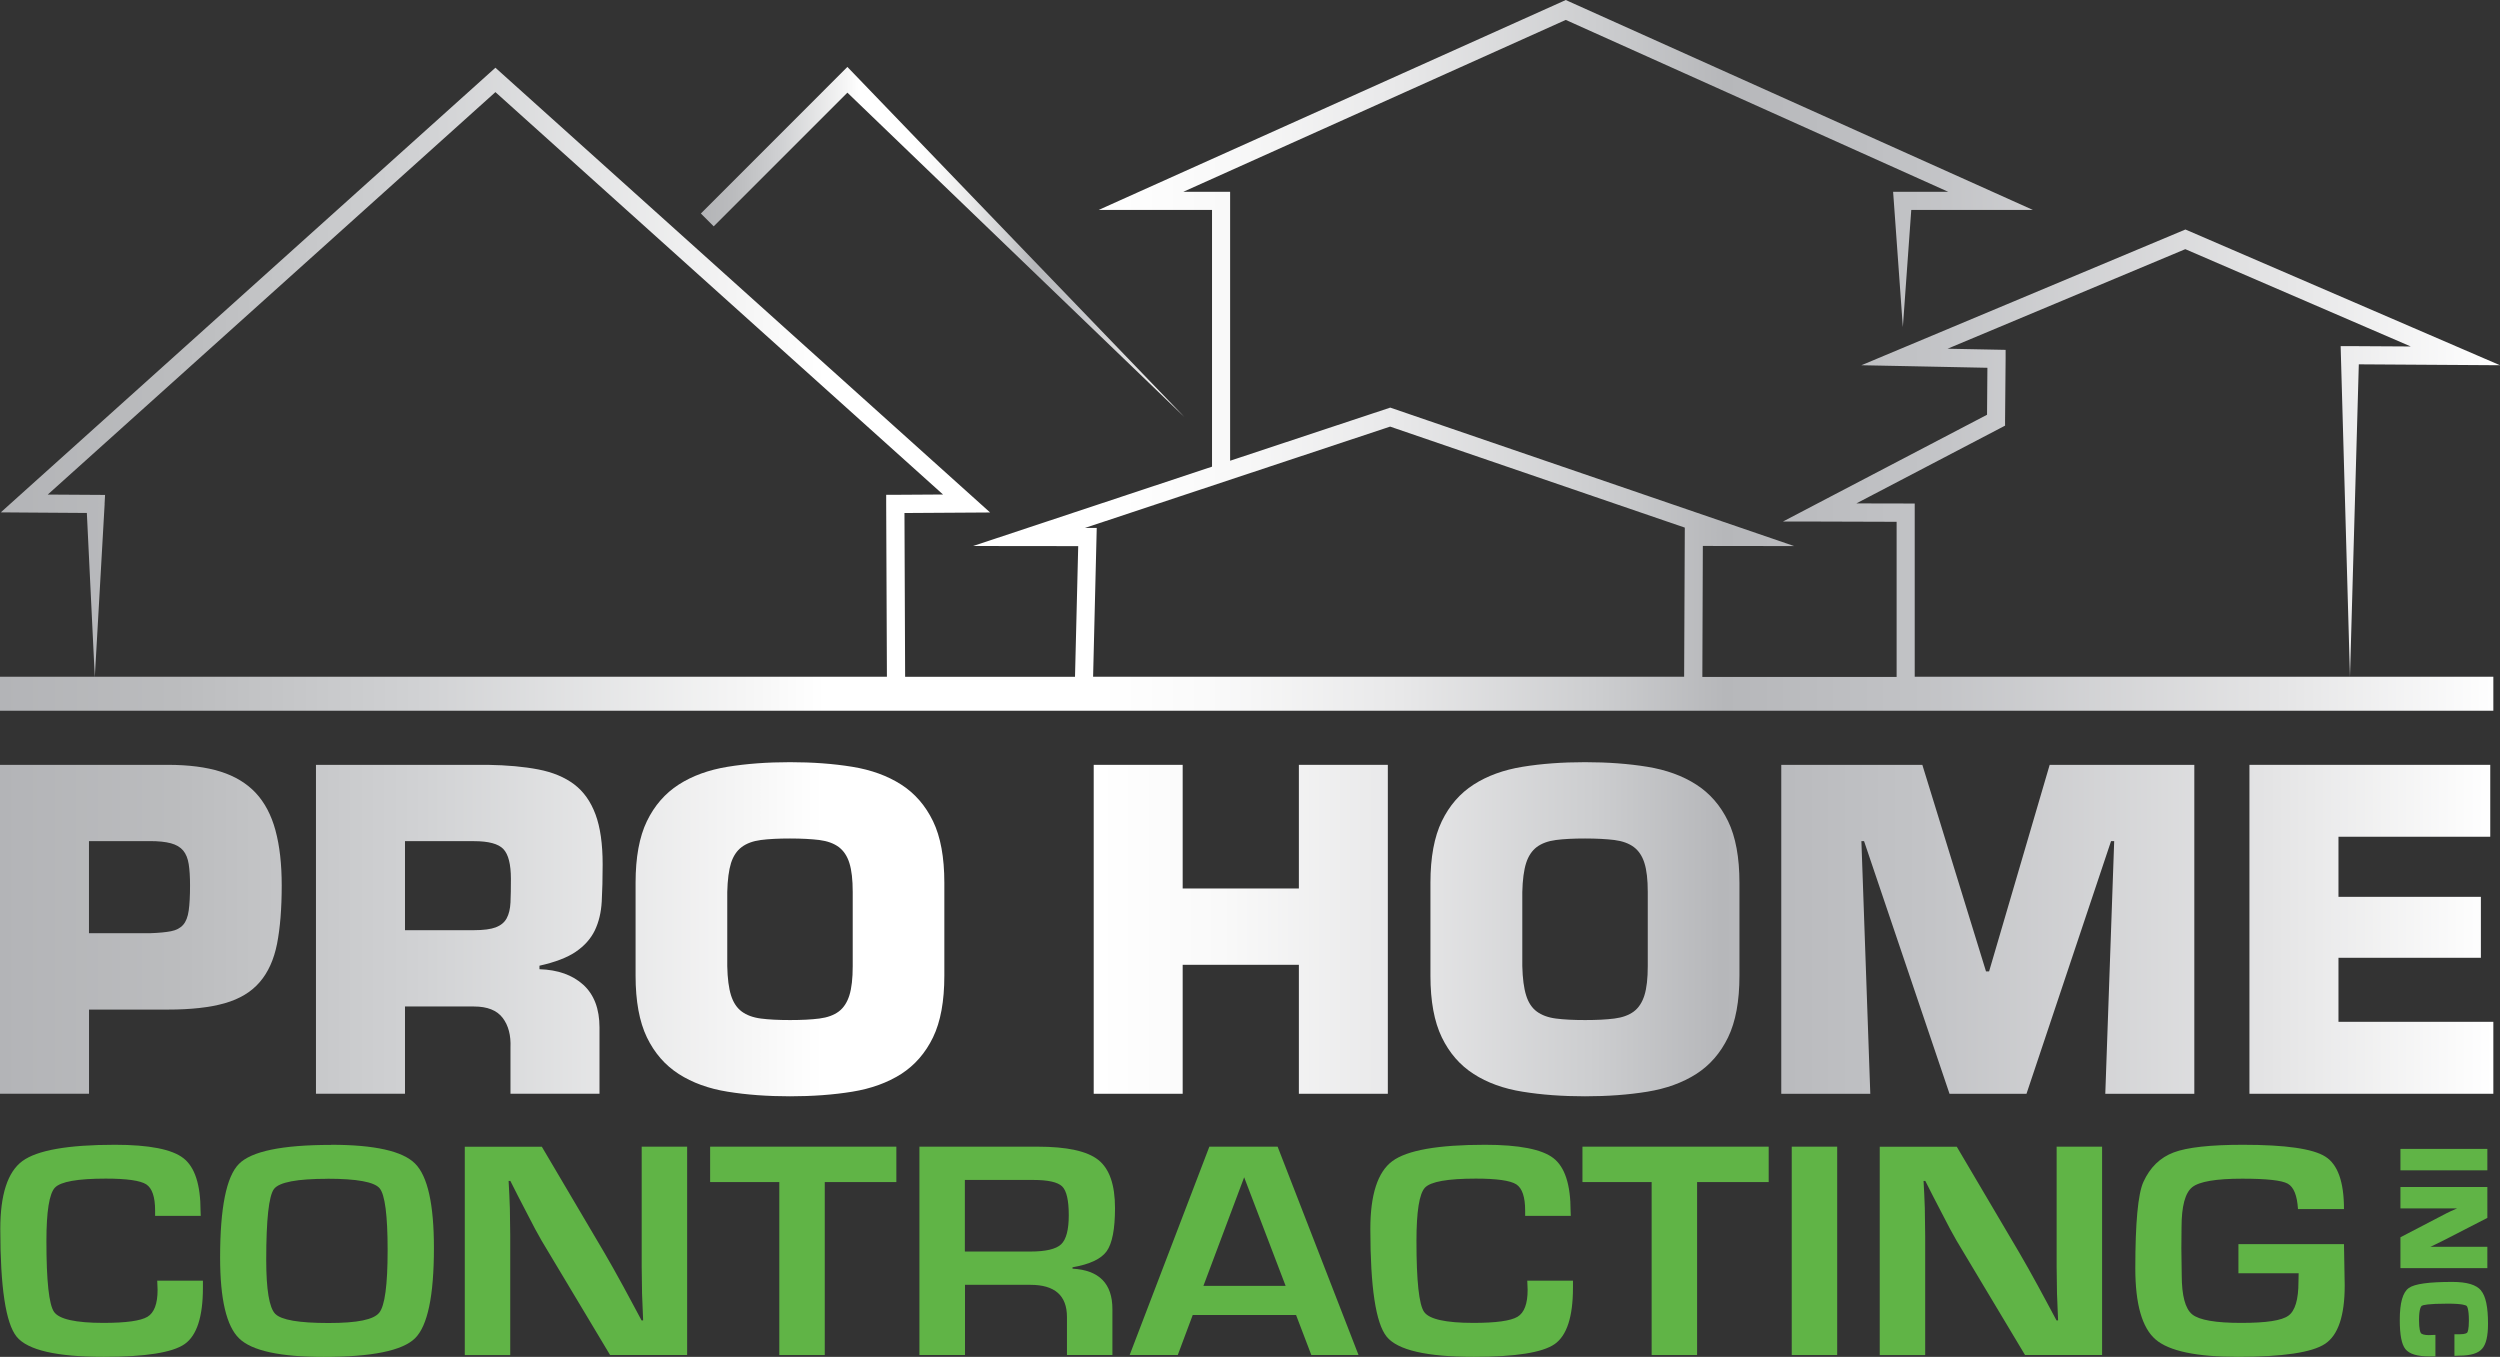
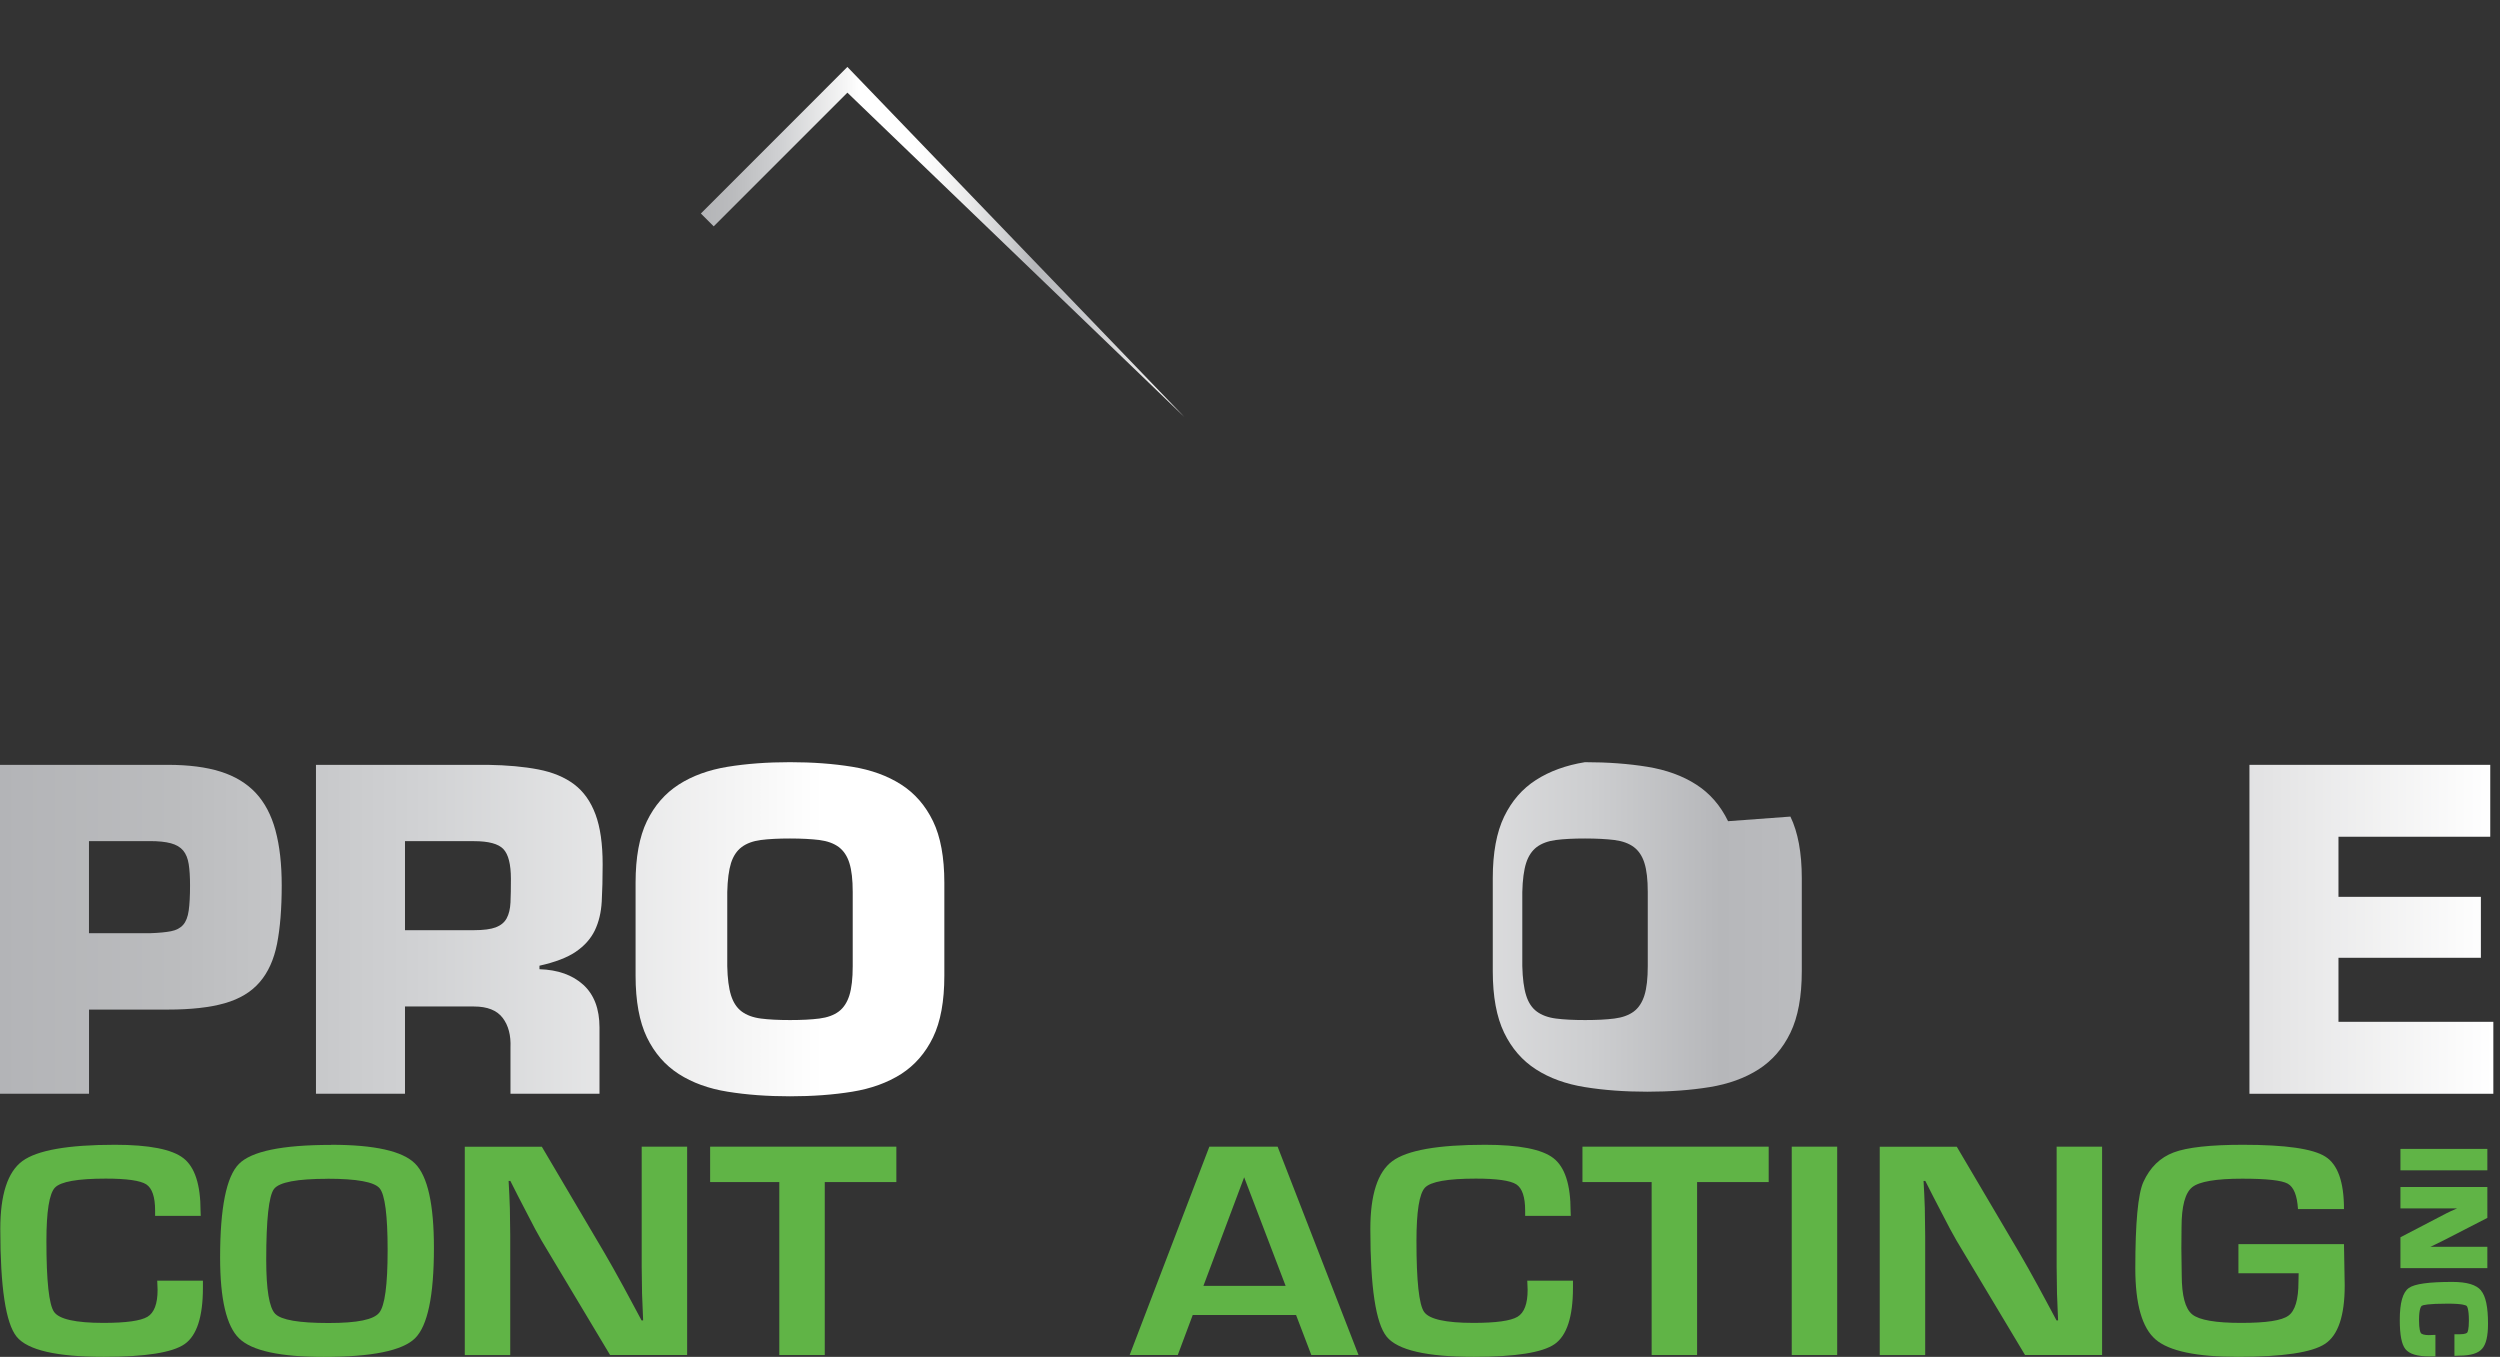
<svg xmlns="http://www.w3.org/2000/svg" xmlns:xlink="http://www.w3.org/1999/xlink" id="Layer_2" viewBox="0 0 413.09 224.2">
  <rect x="0" y="0" width="413.09" height="224.2" fill="#333333" stroke="none" />
  <defs>
    <style>.cls-1{fill:#60b446;}.cls-2{fill:url(#New_Gradient_Swatch_1);}.cls-3{fill:url(#New_Gradient_Swatch_1-2);}.cls-4{fill:url(#New_Gradient_Swatch_1-3);}</style>
    <linearGradient id="New_Gradient_Swatch_1" x1="0" y1="153.55" x2="411.99" y2="153.55" gradientUnits="userSpaceOnUse">
      <stop offset="0" stop-color="#b3b4b7" />
      <stop offset=".07" stop-color="#bbbcbe" />
      <stop offset=".17" stop-color="#d1d2d4" />
      <stop offset=".3" stop-color="#f6f6f6" />
      <stop offset=".33" stop-color="#fff" />
      <stop offset=".43" stop-color="#fff" />
      <stop offset=".44" stop-color="#fff" />
      <stop offset=".49" stop-color="#f9f9f9" />
      <stop offset=".56" stop-color="#e8e8e9" />
      <stop offset=".64" stop-color="#cccdcf" />
      <stop offset=".69" stop-color="#b6b7ba" />
      <stop offset=".77" stop-color="#c2c3c6" />
      <stop offset=".91" stop-color="#e4e4e5" />
      <stop offset="1" stop-color="#fff" />
    </linearGradient>
    <linearGradient id="New_Gradient_Swatch_1-2" x1="0" y1="58.72" x2="413.09" y2="58.72" xlink:href="#New_Gradient_Swatch_1" />
    <linearGradient id="New_Gradient_Swatch_1-3" x1="115.81" y1="39.98" x2="195.7" y2="39.98" xlink:href="#New_Gradient_Swatch_1" />
  </defs>
  <g id="Layer_1-2">
    <rect class="cls-1" x="396.64" y="189.84" width="14.36" height="3.54" />
    <path class="cls-1" d="m411,206.02h-9.44s.2-.08.2-.08c.86-.41,1.59-.77,2.2-1.08l7.04-3.62v-5.11h-14.36v3.54h9.36c-.83.36-1.42.63-1.76.81l-7.6,3.96v5.1h14.36v-3.54Z" />
    <path class="cls-1" d="m409.96,213.23c-.8-.95-2.35-1.41-4.73-1.41-3.94,0-6.23.32-7.2,1-1.01.71-1.5,2.44-1.5,5.28,0,2.46.3,4.04.93,4.82.65.81,1.96,1.21,4,1.21h.96v-3.56l-1.1.04c-.68,0-1.16-.13-1.31-.35-.09-.13-.3-.6-.3-2.17,0-1.95.39-2.28.46-2.33.18-.11.95-.35,4.28-.35,2.48,0,3.01.28,3.11.36.07.05.39.43.39,2.45,0,1.48-.21,1.88-.27,1.96-.05.07-.29.29-1.28.29h-.84v3.56l.8-.03c1.86,0,3.1-.37,3.77-1.13.66-.74.98-2.1.98-4.15,0-2.77-.38-4.56-1.16-5.48Z" />
    <path class="cls-1" d="m25.99,211.61h7.54v1.18c0,4.79-1.01,7.89-3.02,9.3-2.01,1.4-6.46,2.11-13.34,2.11-7.81,0-12.62-1.11-14.42-3.33-1.8-2.22-2.7-8.16-2.7-17.81,0-5.68,1.22-9.42,3.65-11.21,2.44-1.79,7.53-2.69,15.29-2.69,5.65,0,9.42.74,11.31,2.21,1.9,1.47,2.84,4.39,2.84,8.76l.03.78h-7.54v-.88c0-2.25-.49-3.69-1.46-4.33-.98-.63-3.21-.95-6.69-.95-4.66,0-7.46.5-8.4,1.49-.94.99-1.41,3.93-1.41,8.83,0,6.59.42,10.49,1.26,11.7.84,1.21,3.56,1.82,8.17,1.82,3.73,0,6.15-.34,7.27-1.01,1.11-.67,1.67-2.15,1.67-4.44l-.06-1.54Z" />
    <path class="cls-1" d="m54.71,189.16c7.19,0,11.83,1.04,13.89,3.12,2.07,2.08,3.1,6.72,3.1,13.94,0,7.89-1.04,12.86-3.12,14.91-2.08,2.05-7.11,3.08-15.1,3.08-7.19,0-11.85-1.01-13.95-3.04-2.11-2.03-3.16-6.49-3.16-13.38,0-8.21,1.03-13.36,3.1-15.46,2.07-2.1,7.14-3.15,15.23-3.15m-.58,5.6c-5.05,0-8,.56-8.85,1.69-.85,1.13-1.28,5.03-1.28,11.7,0,4.94.5,7.92,1.49,8.93,1,1.01,3.93,1.51,8.8,1.51s7.46-.57,8.38-1.7c.93-1.14,1.39-4.58,1.39-10.33s-.44-9.18-1.32-10.23c-.88-1.05-3.76-1.58-8.63-1.58" />
    <path class="cls-1" d="m113.54,189.47v34.43h-12.73l-11.31-18.89c-.56-.94-1.44-2.59-2.64-4.94l-1.28-2.47-1.25-2.47h-.29l.12,2.27.09,2.25.06,4.51v19.75h-7.51v-34.43h12.73l10.3,17.46c.91,1.55,1.96,3.42,3.16,5.62l1.51,2.8,1.51,2.82h.26l-.09-2.22-.09-2.22-.06-4.44v-19.83h7.51Z" />
    <polygon class="cls-1" points="136.28 195.32 136.28 223.9 128.77 223.9 128.77 195.32 117.34 195.32 117.34 189.47 148.11 189.47 148.11 195.32 136.28 195.32" />
-     <path class="cls-1" d="m151.92,223.9v-34.43h19.52c4.85,0,8.2.73,10.04,2.19,1.84,1.46,2.76,4.11,2.76,7.95,0,3.48-.46,5.86-1.38,7.14-.92,1.28-2.8,2.16-5.64,2.65v.23c4.39.24,6.59,2.46,6.59,6.68v7.59h-7.51v-6.28c0-3.55-2.01-5.32-6.03-5.32h-10.82v11.6h-7.51Zm7.51-17.1h10.79c2.57,0,4.28-.4,5.12-1.2.84-.8,1.26-2.4,1.26-4.81s-.36-4.04-1.09-4.75c-.73-.71-2.32-1.07-4.77-1.07h-11.31v11.83Z" />
    <path class="cls-1" d="m214.17,217.29h-17.09l-2.47,6.61h-7.95l13.17-34.43h11.28l13.37,34.43h-7.8l-2.52-6.61Zm-1.74-4.82l-6.85-17.94-6.73,17.94h13.58Z" />
    <path class="cls-1" d="m252.37,211.61h7.54v1.18c0,4.79-1.01,7.89-3.02,9.3-2.01,1.4-6.46,2.11-13.34,2.11-7.81,0-12.62-1.11-14.42-3.33-1.8-2.22-2.7-8.16-2.7-17.81,0-5.68,1.22-9.42,3.65-11.21,2.44-1.79,7.53-2.69,15.29-2.69,5.65,0,9.42.74,11.31,2.21,1.9,1.47,2.84,4.39,2.84,8.76l.03.78h-7.54v-.88c0-2.25-.49-3.69-1.46-4.33-.98-.63-3.21-.95-6.69-.95-4.66,0-7.46.5-8.4,1.49-.94.99-1.41,3.93-1.41,8.83,0,6.59.42,10.49,1.26,11.7.84,1.21,3.56,1.82,8.17,1.82,3.73,0,6.15-.34,7.27-1.01,1.11-.67,1.67-2.15,1.67-4.44l-.06-1.54Z" />
    <polygon class="cls-1" points="280.42 195.32 280.42 223.9 272.91 223.9 272.91 195.32 261.48 195.32 261.48 189.47 292.25 189.47 292.25 195.32 280.42 195.32" />
    <rect class="cls-1" x="296.06" y="189.47" width="7.51" height="34.43" />
    <path class="cls-1" d="m347.34,189.47v34.43h-12.73l-11.31-18.89c-.56-.94-1.44-2.59-2.64-4.94l-1.28-2.47-1.25-2.47h-.29l.12,2.27.09,2.25.06,4.51v19.75h-7.51v-34.43h12.73l10.3,17.46c.91,1.55,1.96,3.42,3.16,5.62l1.51,2.8,1.51,2.82h.26l-.09-2.22-.09-2.22-.06-4.44v-19.83h7.51Z" />
    <path class="cls-1" d="m369.88,205.58h17.43l.12,6.84c0,4.98-1.08,8.18-3.23,9.62-2.16,1.44-6.97,2.16-14.43,2.16-6.85,0-11.38-.96-13.6-2.88-2.22-1.92-3.34-5.83-3.34-11.73,0-7.53.44-12.29,1.33-14.28,1.1-2.42,2.78-4.05,5.02-4.89,2.24-.84,6.05-1.26,11.43-1.26,7.04,0,11.58.65,13.63,1.96,2.05,1.3,3.07,4.19,3.07,8.66h-7.6c-.14-2.25-.7-3.65-1.7-4.2-1-.55-3.5-.82-7.5-.82-4.35,0-7.11.47-8.28,1.41-1.17.94-1.76,3.15-1.76,6.63l-.03,3.46.06,4.41c0,3.41.58,5.59,1.74,6.52,1.16.93,3.85,1.4,8.06,1.4s6.71-.39,7.82-1.19c1.11-.79,1.67-2.66,1.67-5.6l.03-1.41h-9.95v-4.82Z" />
    <path class="cls-2" d="m45.52,137.21c-.69-2.54-1.78-4.6-3.27-6.2-1.5-1.59-3.43-2.76-5.81-3.51-2.38-.75-5.28-1.12-8.71-1.12H0v54.35h14.71v-13.91h13.02c3.82,0,6.96-.35,9.41-1.05,2.45-.7,4.38-1.86,5.77-3.48,1.4-1.62,2.35-3.73,2.87-6.34.51-2.61.77-5.82.77-9.64,0-3.53-.34-6.56-1.03-9.09Zm-14.34,13.26c-.15,1.04-.45,1.82-.92,2.35-.47.53-1.13.88-1.99,1.05-.86.17-2.02.28-3.49.33h-10.08v-15.22h10.08c1.42,0,2.57.12,3.46.36.88.24,1.56.64,2.02,1.19.47.56.77,1.31.92,2.25.15.94.22,2.11.22,3.51,0,1.74-.07,3.13-.22,4.17Z" />
    <path class="cls-2" d="m95.16,157.25c1.42-.97,2.46-2.14,3.13-3.52.66-1.38,1.04-2.97,1.14-4.78.1-1.81.15-3.85.15-6.12,0-3.38-.39-6.14-1.18-8.26-.79-2.13-1.96-3.78-3.53-4.97-1.57-1.18-3.54-2-5.92-2.46-2.38-.46-5.16-.71-8.35-.76h-28.39v54.35h14.71v-14.42h11.4c2.21,0,3.79.63,4.74,1.88.96,1.26,1.38,2.9,1.29,4.93v7.61h14.71v-10.94c0-3.09-.9-5.45-2.68-7.07-1.79-1.62-4.2-2.48-7.24-2.57v-.58c2.6-.58,4.61-1.35,6.03-2.32Zm-10.81-8.12c-.05,1.06-.26,1.93-.63,2.61-.37.68-.97,1.17-1.8,1.49-.83.31-2.03.47-3.6.47h-11.4v-14.71h11.4c2.4,0,4.02.43,4.85,1.3.83.87,1.25,2.51,1.25,4.93,0,1.55-.02,2.85-.07,3.91Z" />
    <path class="cls-2" d="m154.17,135.69c-1.25-2.58-3-4.6-5.26-6.05-2.26-1.45-4.95-2.43-8.09-2.94-3.14-.51-6.57-.76-10.29-.76s-7.16.25-10.29.76c-3.14.51-5.83,1.49-8.09,2.94-2.25,1.45-4.01,3.47-5.26,6.05-1.25,2.59-1.87,5.98-1.87,10.18v15.36c0,4.2.63,7.6,1.87,10.18,1.25,2.58,3,4.6,5.26,6.05,2.26,1.45,4.95,2.43,8.09,2.93,3.14.51,6.57.76,10.29.76s7.16-.25,10.29-.76c3.14-.51,5.83-1.49,8.09-2.93,2.25-1.45,4.01-3.47,5.26-6.05,1.25-2.58,1.87-5.98,1.87-10.18v-15.36c0-4.2-.62-7.6-1.87-10.18Zm-13.27,23.95c0,2.03-.18,3.64-.55,4.82-.37,1.18-.96,2.08-1.76,2.68-.81.6-1.87.99-3.2,1.16-1.32.17-2.94.25-4.85.25s-3.52-.08-4.82-.25c-1.3-.17-2.35-.56-3.16-1.16-.81-.6-1.4-1.5-1.77-2.68-.37-1.18-.58-2.79-.62-4.82v-12.25c.05-2.03.26-3.62.62-4.78.37-1.16.96-2.04,1.77-2.65.81-.6,1.86-.99,3.16-1.16,1.3-.17,2.91-.25,4.82-.25s3.53.09,4.85.25c1.32.17,2.39.56,3.2,1.16.81.61,1.4,1.49,1.76,2.65.37,1.16.55,2.75.55,4.78v12.25Z" />
-     <polygon class="cls-2" points="214.62 126.38 214.62 146.81 195.42 146.81 195.42 126.38 180.72 126.38 180.72 180.73 195.42 180.73 195.42 159.42 214.62 159.42 214.62 180.73 229.32 180.73 229.32 126.38 214.62 126.38" />
-     <path class="cls-2" d="m285.54,135.69c-1.25-2.58-3-4.6-5.26-6.05-2.25-1.45-4.95-2.43-8.09-2.94-3.14-.51-6.57-.76-10.3-.76s-7.16.25-10.3.76c-3.14.51-5.83,1.49-8.09,2.94-2.26,1.45-4.01,3.47-5.26,6.05-1.25,2.59-1.88,5.98-1.88,10.18v15.36c0,4.2.63,7.6,1.88,10.18,1.25,2.58,3,4.6,5.26,6.05,2.25,1.45,4.95,2.43,8.09,2.93,3.14.51,6.57.76,10.3.76s7.16-.25,10.3-.76c3.14-.51,5.83-1.49,8.09-2.93,2.26-1.45,4.01-3.47,5.26-6.05,1.25-2.58,1.88-5.98,1.88-10.18v-15.36c0-4.2-.63-7.6-1.88-10.18Zm-13.27,23.95c0,2.03-.18,3.64-.55,4.82-.37,1.18-.96,2.08-1.76,2.68-.81.6-1.87.99-3.2,1.16-1.32.17-2.94.25-4.85.25s-3.52-.08-4.82-.25c-1.3-.17-2.35-.56-3.16-1.16-.81-.6-1.4-1.5-1.76-2.68-.37-1.18-.58-2.79-.63-4.82v-12.25c.05-2.03.26-3.62.63-4.78.37-1.16.96-2.04,1.76-2.65.81-.6,1.86-.99,3.16-1.16s2.9-.25,4.82-.25,3.53.09,4.85.25c1.32.17,2.39.56,3.2,1.16.81.61,1.4,1.49,1.76,2.65.37,1.16.55,2.75.55,4.78v12.25Z" />
-     <polygon class="cls-2" points="338.68 126.38 328.67 160.51 328.16 160.51 317.64 126.38 294.33 126.38 294.33 180.73 309.04 180.73 307.57 138.99 308.01 138.99 322.13 180.73 334.85 180.73 348.82 138.99 349.34 138.99 347.87 180.73 362.58 180.73 362.58 126.38 338.68 126.38" />
+     <path class="cls-2" d="m285.54,135.69c-1.25-2.58-3-4.6-5.26-6.05-2.25-1.45-4.95-2.43-8.09-2.94-3.14-.51-6.57-.76-10.3-.76c-3.14.51-5.83,1.49-8.09,2.94-2.26,1.45-4.01,3.47-5.26,6.05-1.25,2.59-1.88,5.98-1.88,10.18v15.36c0,4.2.63,7.6,1.88,10.18,1.25,2.58,3,4.6,5.26,6.05,2.25,1.45,4.95,2.43,8.09,2.93,3.14.51,6.57.76,10.3.76s7.16-.25,10.3-.76c3.14-.51,5.83-1.49,8.09-2.93,2.26-1.45,4.01-3.47,5.26-6.05,1.25-2.58,1.88-5.98,1.88-10.18v-15.36c0-4.2-.63-7.6-1.88-10.18Zm-13.27,23.95c0,2.03-.18,3.64-.55,4.82-.37,1.18-.96,2.08-1.76,2.68-.81.6-1.87.99-3.2,1.16-1.32.17-2.94.25-4.85.25s-3.52-.08-4.82-.25c-1.3-.17-2.35-.56-3.16-1.16-.81-.6-1.4-1.5-1.76-2.68-.37-1.18-.58-2.79-.63-4.82v-12.25c.05-2.03.26-3.62.63-4.78.37-1.16.96-2.04,1.76-2.65.81-.6,1.86-.99,3.16-1.16s2.9-.25,4.82-.25,3.53.09,4.85.25c1.32.17,2.39.56,3.2,1.16.81.61,1.4,1.49,1.76,2.65.37,1.16.55,2.75.55,4.78v12.25Z" />
    <polygon class="cls-2" points="386.4 168.84 386.4 158.26 409.93 158.26 409.93 148.19 386.4 148.19 386.4 138.26 411.48 138.26 411.48 126.38 371.69 126.38 371.69 180.73 411.99 180.73 411.99 168.84 386.4 168.84" />
-     <path class="cls-3" d="m316.38,111.82v-28.62c-.11,0-5.26-.01-9.64-.02l23.77-12.43.8-.42v-.9s.09-10.14.09-10.14v-1.48s-1.47-.03-1.47-.03l-8.12-.16,39.28-16.45,37.26,16.08-10.04-.06h-1.55s.04,1.5.04,1.5l1.5,53.16,1.46-51.65c5.97.04,19.08.12,23.33.15-3.77-1.62-47.02-20.3-51.98-22.43-4.56,1.91-50.36,21.1-53.54,22.43l7.09.14,13.73.28-.06,7.76-28.35,14.83-5.38,2.82h6.07s12.72.04,12.72.04v25.63h-32.1l.08-21.64,15.09.02-66.74-22.88-26.46,8.78V31.69c-.3,0-4.07,0-7.73,0l63.19-28.4,63.19,28.4c-4.07,0-8.49,0-9.1,0l.11,1.5,1.5,20.87,1.39-19.37h20.1l-6.38-2.87L259.33.28l-.61-.28-.61.28-70.19,31.54-6.38,2.87h18.73v42.42l-39.48,13.11,17.37.02-.53,21.59h-29.52,1.45s-.11-27.06-.11-27.06c3.89-.03,12.14-.07,14.15-.09l-2.88-2.59L82.86,12.09l-1-.9-1,.9L3.01,82.07l-2.88,2.59,3.87.03,10.35.07,1.31,27.06H0v5.62h411.99v-5.62h-95.61Zm-137.1-24.59l50.42-16.74,48.69,16.69-.11,24.64h-97.66l.6-24.59h-1.94Zm-162-3.95s.08-1.5.08-1.5c-.38,0-5.65-.04-9.47-.06L81.86,15.22l73.96,66.49-7.89.05h-1.5s0,1.51,0,1.51l.12,28.55H15.67l1.62-28.55Z" />
    <polygon class="cls-4" points="140.02 15.31 195.7 68.9 141.06 12.14 140.02 11.06 138.94 12.14 115.81 35.28 117.93 37.4 140.02 15.31" />
  </g>
</svg>